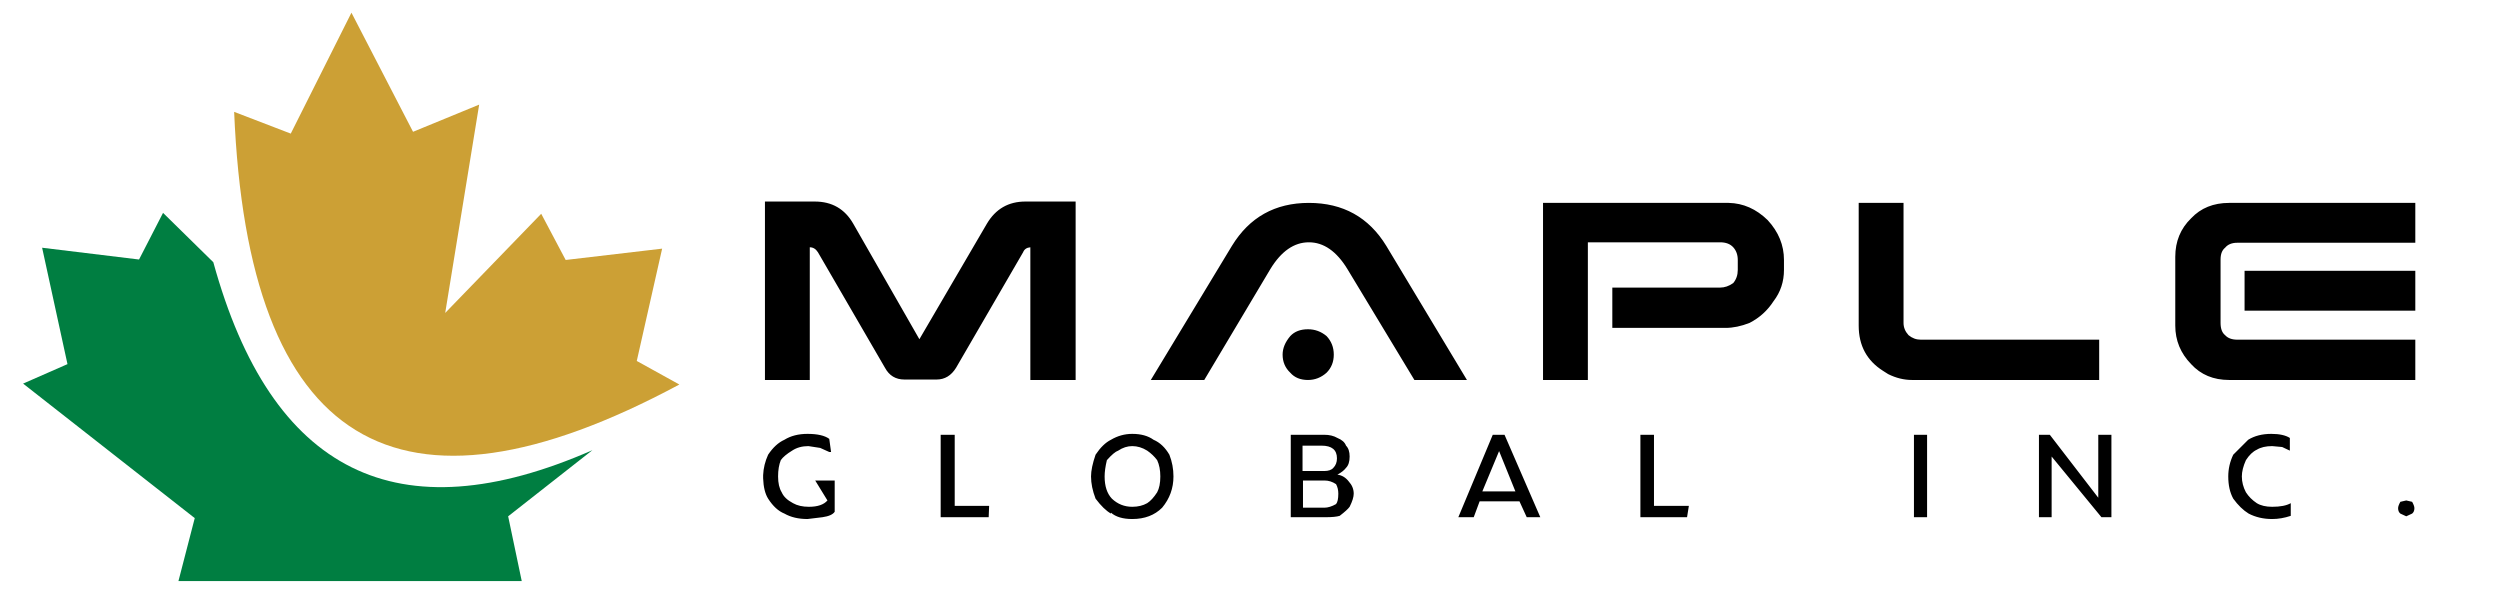
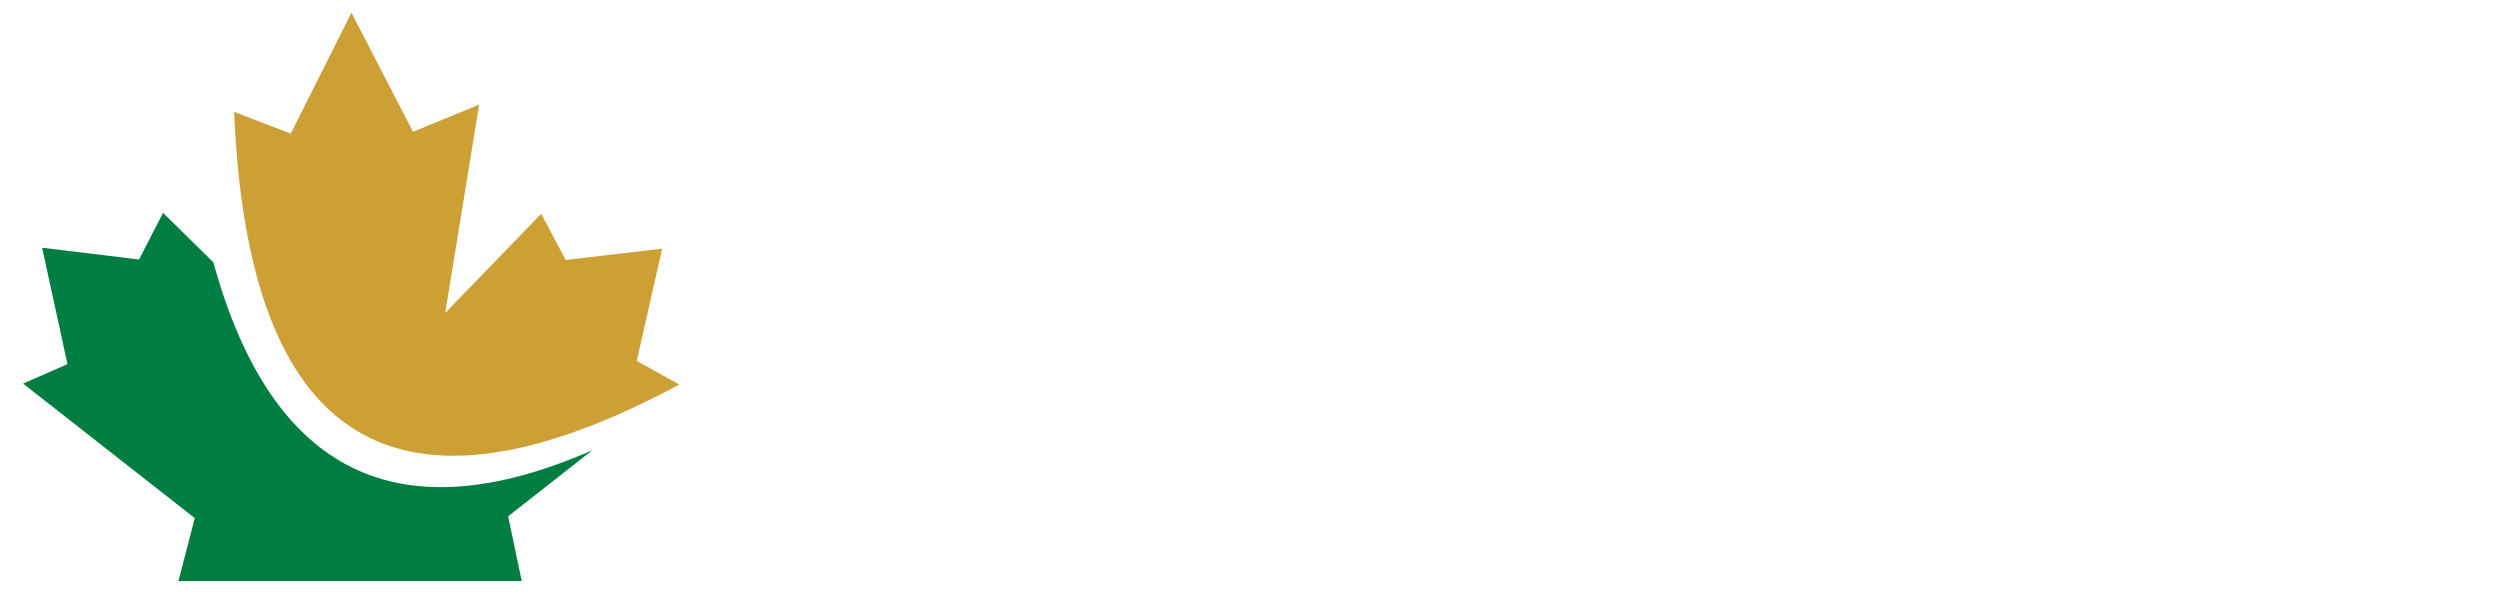
<svg xmlns="http://www.w3.org/2000/svg" xmlns:xlink="http://www.w3.org/1999/xlink" version="1.1" preserveAspectRatio="none" x="0px" y="0px" width="276px" height="66px" viewBox="0 0 276 66">
  <defs>
    <g id="Symbol_1_0_Layer0_0_FILL">
      <path fill="#007E41" stroke="none" d=" M 2.1 25.95 L 4.9 38.8 0 40.95 18.95 55.8 17.15 62.75 55.05 62.75 53.55 55.6 62.85 48.3 Q 30.6 62.45 21 27.55 L 15.45 22.1 12.8 27.25 2.1 25.95 Z" />
      <path fill="#CCA035" stroke="none" d=" M 72.45 41.05 L 67.75 38.45 70.55 26.05 59.9 27.3 57.2 22.2 46.6 33.15 50.35 10.15 43.05 13.15 36.25 0 29.55 13.35 23.3 10.95 Q 25.6 66.2 72.45 41.05 Z" />
-       <path fill="#000000" stroke="none" d=" M 102.85 46.6 L 101.3 46.6 101.3 55.7 106.6 55.7 106.65 54.45 102.85 54.45 102.85 46.6 M 84.05 47.15 Q 83.05 47.6 82.25 48.8 81.75 49.9 81.7 51.05 L 81.7 51.4 Q 81.75 52.85 82.25 53.65 83.05 54.9 84.05 55.3 85.1 55.9 86.6 55.9 L 88.25 55.7 Q 89.3 55.55 89.6 55.1 L 89.6 51.65 87.45 51.65 88.8 53.85 Q 88.2 54.55 86.75 54.55 85.7 54.55 85 54.15 84.05 53.65 83.75 52.95 83.35 52.3 83.35 51.2 83.35 50.15 83.65 49.4 84 48.9 84.9 48.35 85.65 47.85 86.7 47.85 L 88 48.05 89 48.5 89.2 48.5 89 47.05 Q 88.25 46.5 86.6 46.5 85.1 46.5 84.05 47.15 M 116.2 20.85 L 110.65 20.85 Q 107.85 20.85 106.4 23.3 L 98.95 36.05 91.65 23.3 Q 90.25 20.85 87.4 20.85 L 81.9 20.85 81.9 40.55 86.85 40.55 86.85 25.9 Q 87.4 25.9 87.75 26.45 L 95.15 39.2 Q 95.85 40.5 97.3 40.5 L 100.85 40.5 Q 102.2 40.5 103 39.2 L 110.4 26.45 Q 110.6 25.95 111.2 25.9 L 111.2 40.55 116.2 40.55 116.2 20.85 M 145.1 46.95 Q 144.5 46.6 143.65 46.6 L 139.95 46.6 139.95 55.7 143.8 55.7 Q 144.85 55.7 145.35 55.55 146.2 54.9 146.45 54.55 146.9 53.65 146.9 53.1 146.9 52.35 146.35 51.75 145.85 51.1 145.1 51 145.75 50.65 146.05 50.25 146.45 49.85 146.45 49 146.45 48.2 146.05 47.8 145.85 47.25 145.1 46.95 M 143.35 47.8 Q 145.05 47.8 145.05 49.2 145.05 49.85 144.65 50.25 144.35 50.6 143.65 50.6 L 141.25 50.6 141.25 47.8 143.35 47.8 M 145.2 53.1 Q 145.2 53.95 144.95 54.25 144.25 54.65 143.65 54.65 L 141.3 54.65 141.3 51.65 143.7 51.65 Q 144.35 51.65 144.95 52.05 145.2 52.5 145.2 53.1 M 139.05 37.75 Q 139.05 38.95 139.9 39.75 140.6 40.55 141.85 40.55 143 40.55 143.9 39.75 144.7 38.95 144.7 37.75 144.7 36.55 143.9 35.7 143 34.95 141.85 34.95 140.6 34.95 139.9 35.7 139.05 36.7 139.05 37.75 M 124.5 40.55 L 130.4 40.55 137.7 28.3 Q 139.5 25.35 141.95 25.35 144.4 25.35 146.2 28.3 L 153.6 40.55 159.4 40.55 150.5 25.75 Q 147.6 21 141.95 21 136.35 21 133.45 25.75 L 124.5 40.55 M 124.8 47.15 Q 123.9 46.5 122.45 46.5 121.2 46.5 120.1 47.15 119.2 47.6 118.4 48.8 117.9 50.25 117.9 51.2 117.9 52.35 118.4 53.65 119.3 54.85 120.1 55.3 L 120.1 55.2 Q 120.9 55.9 122.45 55.9 124.5 55.9 125.75 54.65 127 53.15 127 51.2 127 49.95 126.55 48.8 125.85 47.6 124.8 47.15 M 124.1 48.35 Q 124.75 48.8 125.2 49.4 125.55 50.15 125.55 51.2 125.55 52.3 125.2 52.95 124.65 53.8 124.1 54.15 123.4 54.55 122.45 54.55 121.15 54.55 120.2 53.65 119.4 52.8 119.4 51.2 119.4 50.45 119.65 49.4 120.45 48.5 120.9 48.35 121.65 47.85 122.45 47.85 123.3 47.85 124.1 48.35 M 180.05 46.6 L 178.55 46.6 178.55 55.7 183.7 55.7 183.9 54.45 180.05 54.45 180.05 46.6 M 163.55 46.6 L 162.25 46.6 158.45 55.7 160.15 55.7 160.8 53.95 165.2 53.95 166 55.7 167.5 55.7 163.55 46.6 M 162.95 48.4 L 164.75 52.85 161.1 52.85 162.95 48.4 M 192.6 22.9 Q 190.7 21.05 188.3 21 L 167.8 21 167.8 40.55 172.75 40.55 172.75 25.35 187.35 25.35 Q 188.3 25.35 188.8 25.9 189.3 26.45 189.3 27.3 L 189.3 28.4 Q 189.3 29.25 188.8 29.85 188.1 30.35 187.35 30.35 L 175.45 30.35 175.45 34.8 187.95 34.8 Q 189.2 34.8 190.6 34.25 192.25 33.4 193.25 31.85 194.4 30.35 194.4 28.4 L 194.4 27.3 Q 194.4 24.85 192.6 22.9 M 230.55 46.6 L 229.1 46.6 229.1 53.55 223.75 46.6 222.55 46.6 222.55 55.7 223.95 55.7 223.95 49 229.45 55.7 230.55 55.7 230.55 46.6 M 210.2 46.6 L 208.75 46.6 208.75 55.7 210.2 55.7 210.2 46.6 M 207.6 21 L 202.65 21 202.65 34.55 Q 202.65 37.85 205.35 39.55 L 205.9 39.9 Q 207.2 40.55 208.55 40.55 L 229.2 40.55 229.2 36.1 209.5 36.1 Q 208.75 36.1 208.15 35.6 207.6 35 207.6 34.25 L 207.6 21 M 264 54.7 Q 264 54.45 263.75 54 L 263.1 53.85 262.45 54 Q 262.2 54.45 262.2 54.7 262.2 55.1 262.45 55.3 L 263.1 55.6 263.75 55.3 Q 264 55.1 264 54.7 M 249.4 47.95 L 250.25 48.35 250.25 46.95 Q 249.55 46.5 248.2 46.5 246.7 46.5 245.65 47.15 L 244 48.8 Q 243.45 49.95 243.45 51.2 243.45 52.65 244 53.65 244.8 54.75 245.7 55.3 246.85 55.9 248.3 55.9 249.3 55.9 250.35 55.55 L 250.35 54.15 Q 249.65 54.55 248.3 54.55 247.25 54.55 246.6 54.15 245.85 53.65 245.4 52.95 244.95 52.1 244.95 51.2 244.95 50.4 245.4 49.4 245.95 48.55 246.6 48.25 247.25 47.85 248.3 47.85 L 249.4 47.95 M 245.25 28.5 L 245.25 32.9 264.1 32.9 264.1 28.5 245.25 28.5 M 244.45 36.1 Q 243.55 36.1 243.1 35.6 242.6 35.2 242.6 34.25 L 242.6 27.25 Q 242.6 26.35 243.1 25.95 243.55 25.4 244.45 25.4 L 264.1 25.4 264.1 21 243.55 21 Q 240.95 21 239.35 22.7 237.6 24.4 237.6 26.95 L 237.6 34.55 Q 237.6 37 239.35 38.8 240.95 40.55 243.55 40.55 L 264.1 40.55 264.1 36.1 244.45 36.1 Z" />
    </g>
  </defs>
  <g transform="matrix( 1, 0, 0, 1, 2.55,1.4) ">
    <g transform="matrix( 1, 0, 0, 1, 0,0) ">
      <use xlink:href="#Symbol_1_0_Layer0_0_FILL" />
    </g>
  </g>
</svg>